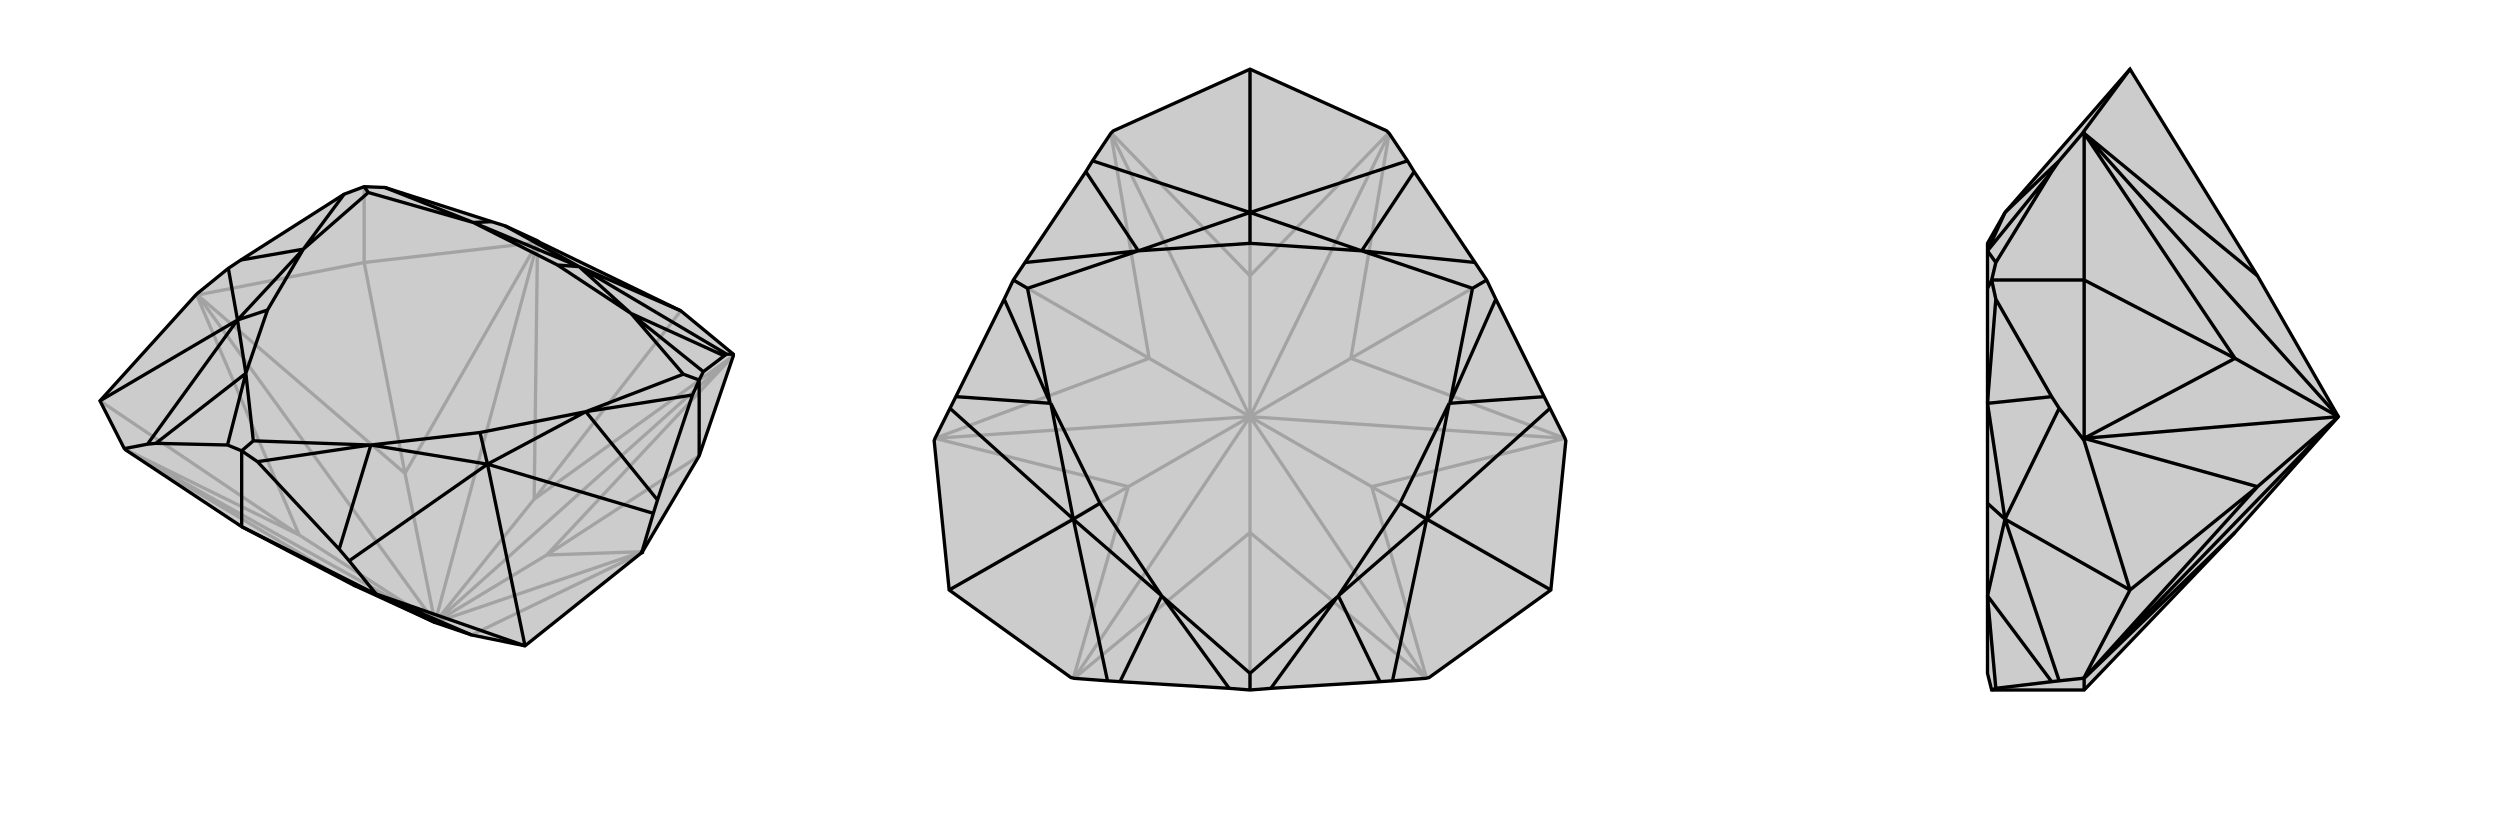
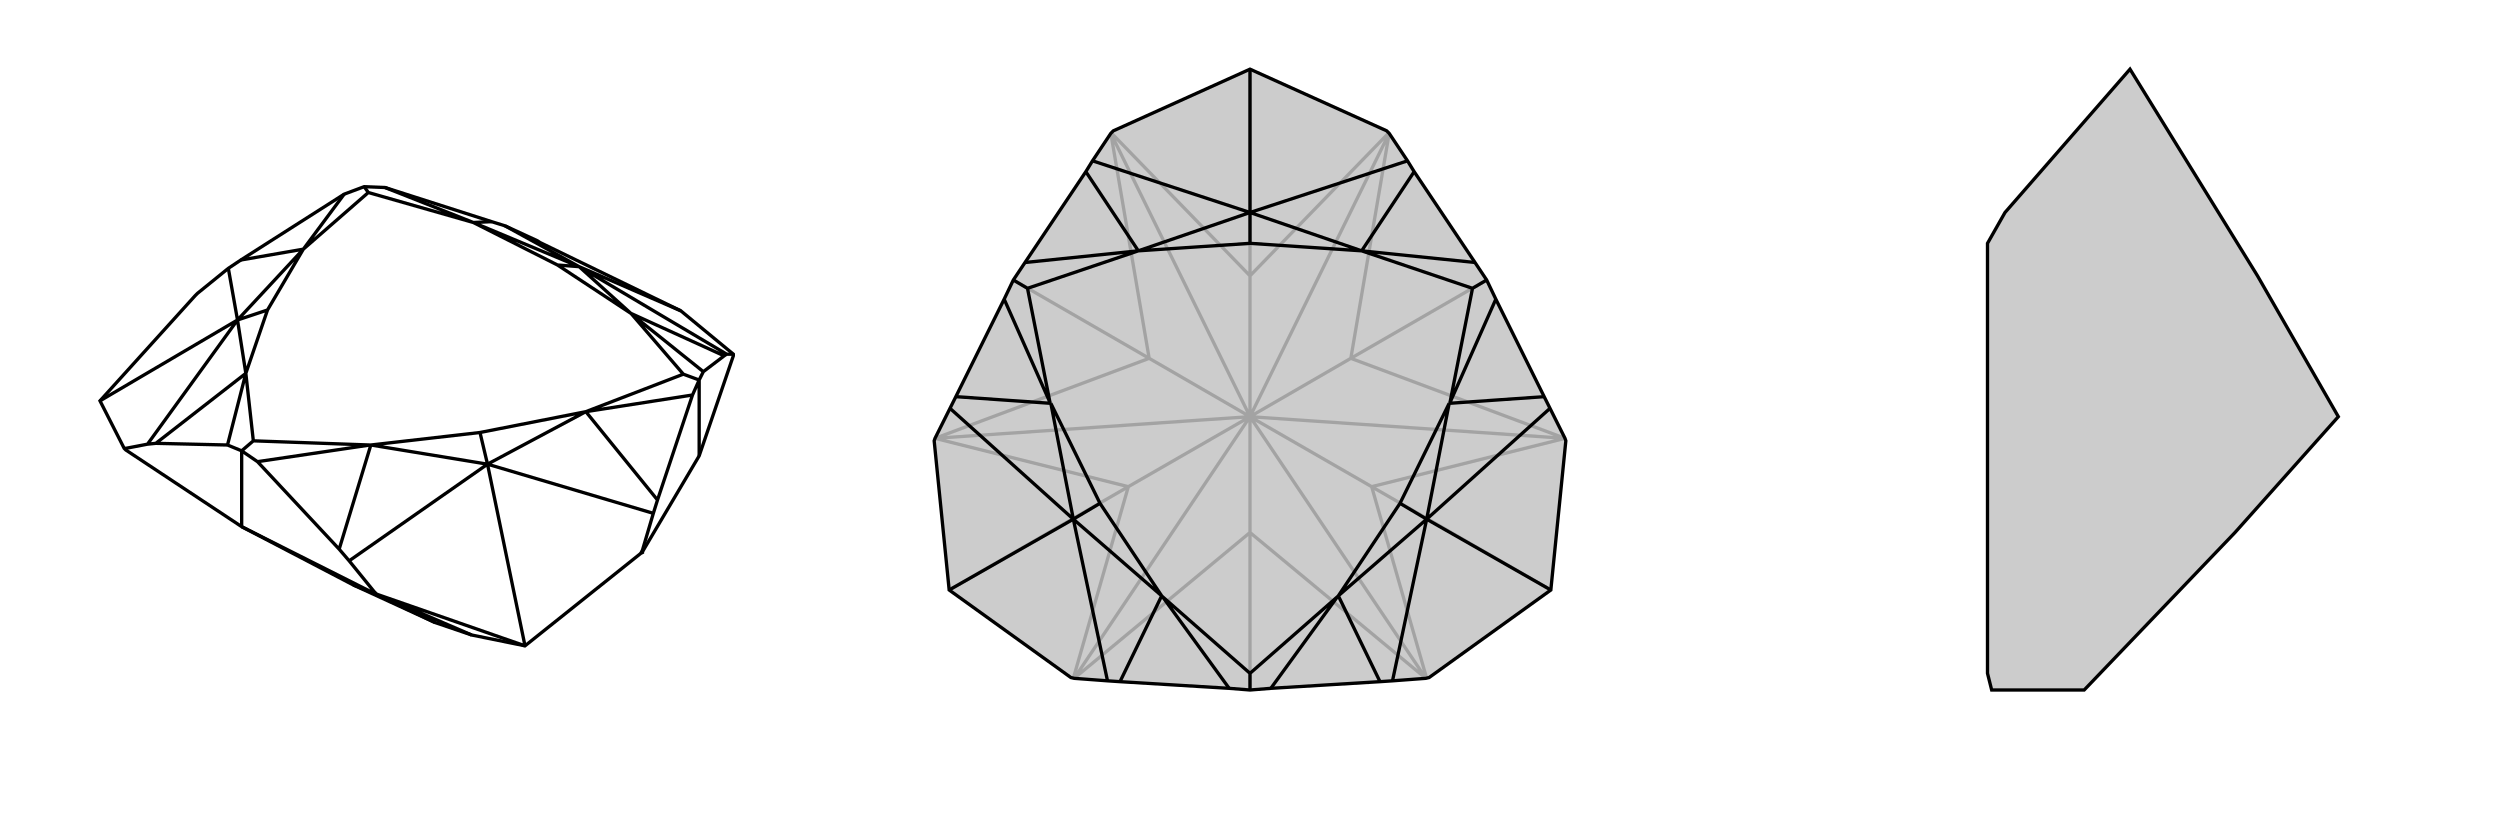
<svg xmlns="http://www.w3.org/2000/svg" viewBox="0 0 3000 1000">
  <g stroke="currentColor" stroke-width="4" fill="none" transform="translate(22 -3)">
-     <path fill="currentColor" stroke="none" fill-opacity=".2" d="M402,705L268,635L129,543L128,542L127,541L98,484L212,358L215,355L252,325L267,315L391,236L415,227L440,228L568,269L584,274L623,292L626,294L795,376L858,428L858,428L858,430L817,550L749,665L749,666L747,667L608,778L544,765L500,750z" />
-     <path stroke-opacity=".2" d="M500,750L464,571M500,750L634,669M500,750L129,543M500,750L215,357M500,750L337,645M500,750L623,294M500,750L858,430M500,750L619,602M500,750L749,665M415,318L415,227M215,357L214,357M215,357L215,355M623,294L623,294M623,294L623,292M129,543L402,705M215,357L464,571M215,357L415,318M623,294L464,571M623,294L415,318M464,571L415,318M858,430L634,669M749,665L634,669M634,669L817,550M128,542L337,645M337,645L214,357M214,357L212,358M337,645L98,484M623,294L619,602M623,294L626,294M619,602L858,430M619,602L795,376M544,765L749,666" />
    <path d="M402,705L268,635L129,543L128,542L127,541L98,484L212,358L215,355L252,325L267,315L391,236L415,227L440,228L568,269L584,274L623,292L626,294L795,376L858,428L858,428L858,430L817,550L749,665L749,666L747,667L608,778L544,765L500,750z" />
    <path d="M500,750L427,715M817,550L817,459M268,635L268,544M129,543L129,541M749,665L749,663M427,715L428,715M427,715L427,713M427,715L402,705M427,715L268,635M544,765L428,715M428,715L430,716M129,541L155,536M129,541L127,541M98,484L263,387M427,713L397,676M427,713L430,716M430,716L608,778M749,663L762,619M749,663L747,667M608,778L563,560M858,428L850,428M795,376L673,323M584,274L673,323M252,325L263,387M155,536L165,535M155,536L263,387M397,676L385,662M397,676L563,560M762,619L767,603M762,619L563,560M850,428L847,430M850,428L673,323M568,269L546,270M267,315L342,302M165,535L251,537M165,535L273,451M385,662L287,557M385,662L423,537M767,603L809,477M767,603L681,497M847,430L822,449M847,430L735,379M673,323L546,270M263,387L342,302M263,387L273,451M263,387L299,375M563,560L423,537M563,560L681,497M563,560L554,522M673,323L735,379M673,323L647,321M440,228L546,270M391,236L342,302M415,227L420,234M251,537L268,544M251,537L273,451M268,544L287,557M287,557L422,537M268,544L282,532M817,459L809,477M809,477L681,497M817,459L822,449M822,449L736,380M817,459L798,452M546,270L546,270M342,302L342,302M273,451L273,451M423,537L422,537M681,497L681,497M735,379L736,380M546,270L647,321M342,302L299,375M273,451L299,375M423,537L554,522M681,497L554,522M735,379L647,321M546,270L420,234M342,302L420,234M273,451L282,532M422,537L282,532M681,497L798,452M736,380L798,452" />
  </g>
  <g stroke="currentColor" stroke-width="4" fill="none" transform="translate(1000 0)">
    <path fill="currentColor" stroke="none" fill-opacity=".2" d="M336,157L500,83L664,157L667,160L689,193L697,206L770,315L784,336L795,359L853,476L860,490L878,526L879,529L861,708L715,813L711,814L671,817L656,818L525,826L500,828L475,826L344,818L329,817L289,814L285,813L139,708L121,529L122,526L140,490L147,476L205,359L216,336L230,315L303,206L311,193L333,160z" />
    <path stroke-opacity=".2" d="M500,500L379,430M500,500L621,430M500,500L500,639M500,500L289,814M500,500L122,526M500,500L354,584M500,500L333,160M500,500L667,160M500,500L500,331M500,500L878,526M500,500L711,814M500,500L646,584M289,814L500,639M122,526L379,430M333,160L379,430M379,430L216,336M667,160L621,430M878,526L621,430M621,430L784,336M711,814L500,639M500,639L500,828M288,814L354,584M354,584L122,526M354,584L139,708M334,160L500,331M500,331L666,160M500,331L500,83M646,584L878,526M646,584L712,814M646,584L861,708" />
    <path d="M336,157L500,83L664,157L667,160L689,193L697,206L770,315L784,336L795,359L853,476L860,490L878,526L879,529L861,708L715,813L711,814L671,817L656,818L525,826L500,828L475,826L344,818L329,817L289,814L285,813L139,708L121,529L122,526L140,490L147,476L205,359L216,336L230,315L303,206L311,193L333,160z" />
    <path d="M139,708L288,623M861,708L712,623M500,83L500,255M311,193L500,255M140,490L288,623M329,817L288,623M671,817L712,623M860,490L712,623M689,193L500,255M303,206L366,301M147,476L261,484M344,818L394,715M656,818L606,715M853,476L739,484M697,206L634,301M500,255L366,301M288,623L261,484M288,623L394,715M288,623L320,604M712,623L606,715M712,623L739,484M712,623L680,604M500,255L634,301M500,255L500,292M230,315L366,301M205,359L260,483M216,336L233,346M475,826L395,716M525,826L605,716M500,828L500,808M795,359L740,483M770,315L634,301M784,336L767,346M366,301L366,301M261,484L260,483M394,715L395,716M606,715L605,716M739,484L740,483M634,301L634,301M366,301L500,292M261,484L320,604M394,715L320,604M606,715L680,604M739,484L680,604M634,301L500,292M366,301L233,346M260,483L233,346M395,716L500,808M605,716L500,808M740,483L767,346M634,301L767,346" />
  </g>
  <g stroke="currentColor" stroke-width="4" fill="none" transform="translate(2000 0)">
    <path fill="currentColor" stroke="none" fill-opacity=".2" d="M682,639L501,828L390,828L385,808L385,716L385,715L385,604L385,484L385,483L385,346L385,301L385,301L385,292L406,255L556,83L709,331L806,500z" />
-     <path stroke-opacity=".2" d="M806,500L682,430M806,500L501,814M806,500L501,526M806,500L709,584M806,500L501,160M501,336L390,336M501,814L501,814M501,814L499,814M501,526L501,526M501,526L499,526M501,160L501,160M501,160L499,160M501,814L682,639M501,814L501,828M501,526L682,430M501,526L501,336M501,160L682,430M501,160L501,336M682,430L501,336M501,814L709,584M501,814L501,813M709,584L501,526M501,526L501,529M709,584L556,708M501,160L709,331M501,160L501,157M499,160L471,193M499,160L501,157M501,157L556,83M499,526L471,490M499,526L501,529M501,529L556,708M499,814L471,817M499,814L501,813M501,813L556,708M556,708L406,623M471,193L462,206M471,193L406,255M471,490L462,476M471,490L406,623M471,817L462,818M471,817L406,623M462,206L395,315M462,206L385,301M462,476L395,359M462,476L385,484M462,818L395,826M462,818L385,715M406,255L385,301M406,623L385,484M406,623L385,715M406,623L385,604M395,315L390,336M395,315L385,301M390,336L395,359M395,359L385,483M390,336L385,346M395,826L390,828M395,826L385,716" />
    <path d="M682,639L501,828L390,828L385,808L385,716L385,715L385,604L385,484L385,483L385,346L385,301L385,301L385,292L406,255L556,83L709,331L806,500z" />
-     <path d="M806,500L682,430M806,500L501,160M806,500L501,526M806,500L501,814M806,500L709,584M501,336L390,336M501,160L501,160M501,160L499,160M501,526L501,526M501,526L499,526M501,814L501,814M501,814L499,814M501,160L682,430M501,160L501,336M501,526L682,430M501,526L501,336M682,430L501,336M501,814L682,639M501,814L501,828M709,331L501,160M501,160L501,157M709,584L501,526M501,526L501,529M709,584L501,814M501,814L501,813M709,584L556,708M499,814L471,817M499,814L501,813M501,813L556,708M499,526L471,490M499,526L501,529M556,708L501,529M556,708L406,623M499,160L471,193M499,160L501,157M501,157L556,83M471,817L462,818M471,817L406,623M471,490L462,476M471,490L406,623M471,193L462,206M471,193L406,255M462,818L395,826M462,818L385,715M462,476L395,359M462,476L385,484M462,206L395,315M462,206L385,301M406,623L385,715M406,623L385,484M406,623L385,604M406,255L385,301M390,828L395,826M395,826L385,716M390,336L395,359M395,359L385,483M390,336L395,315M395,315L385,301M390,336L385,346" />
  </g>
</svg>